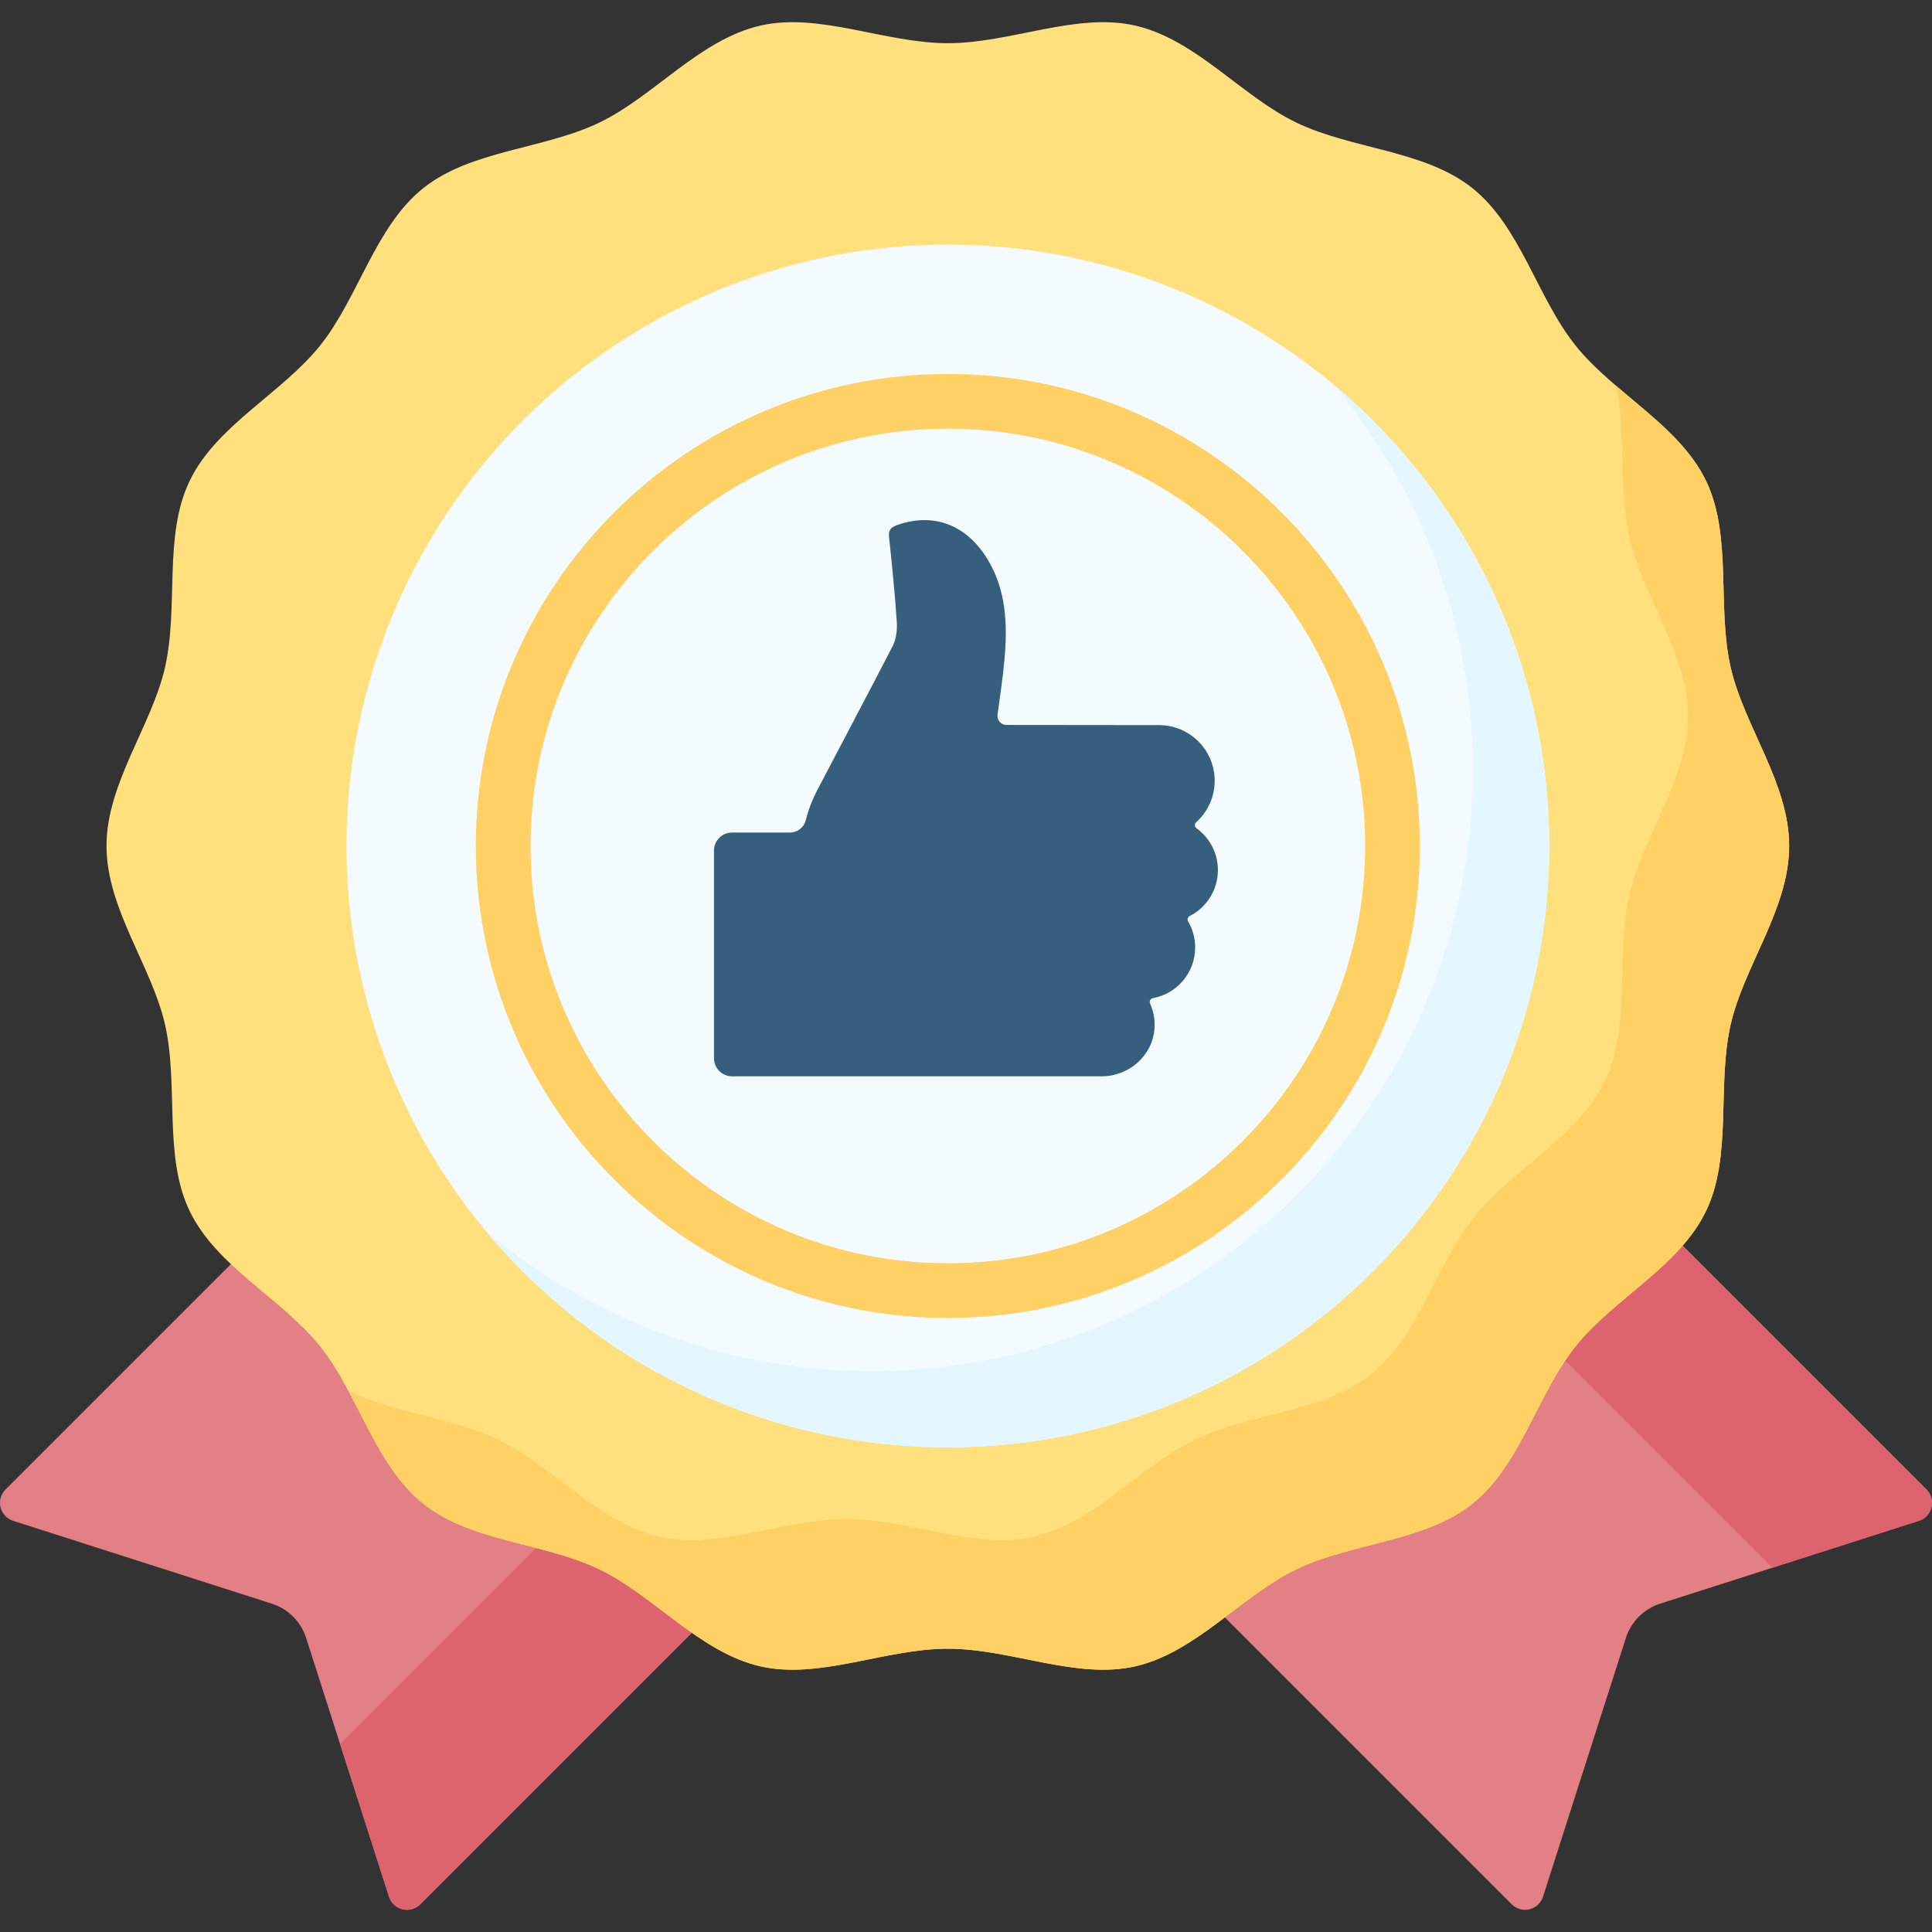
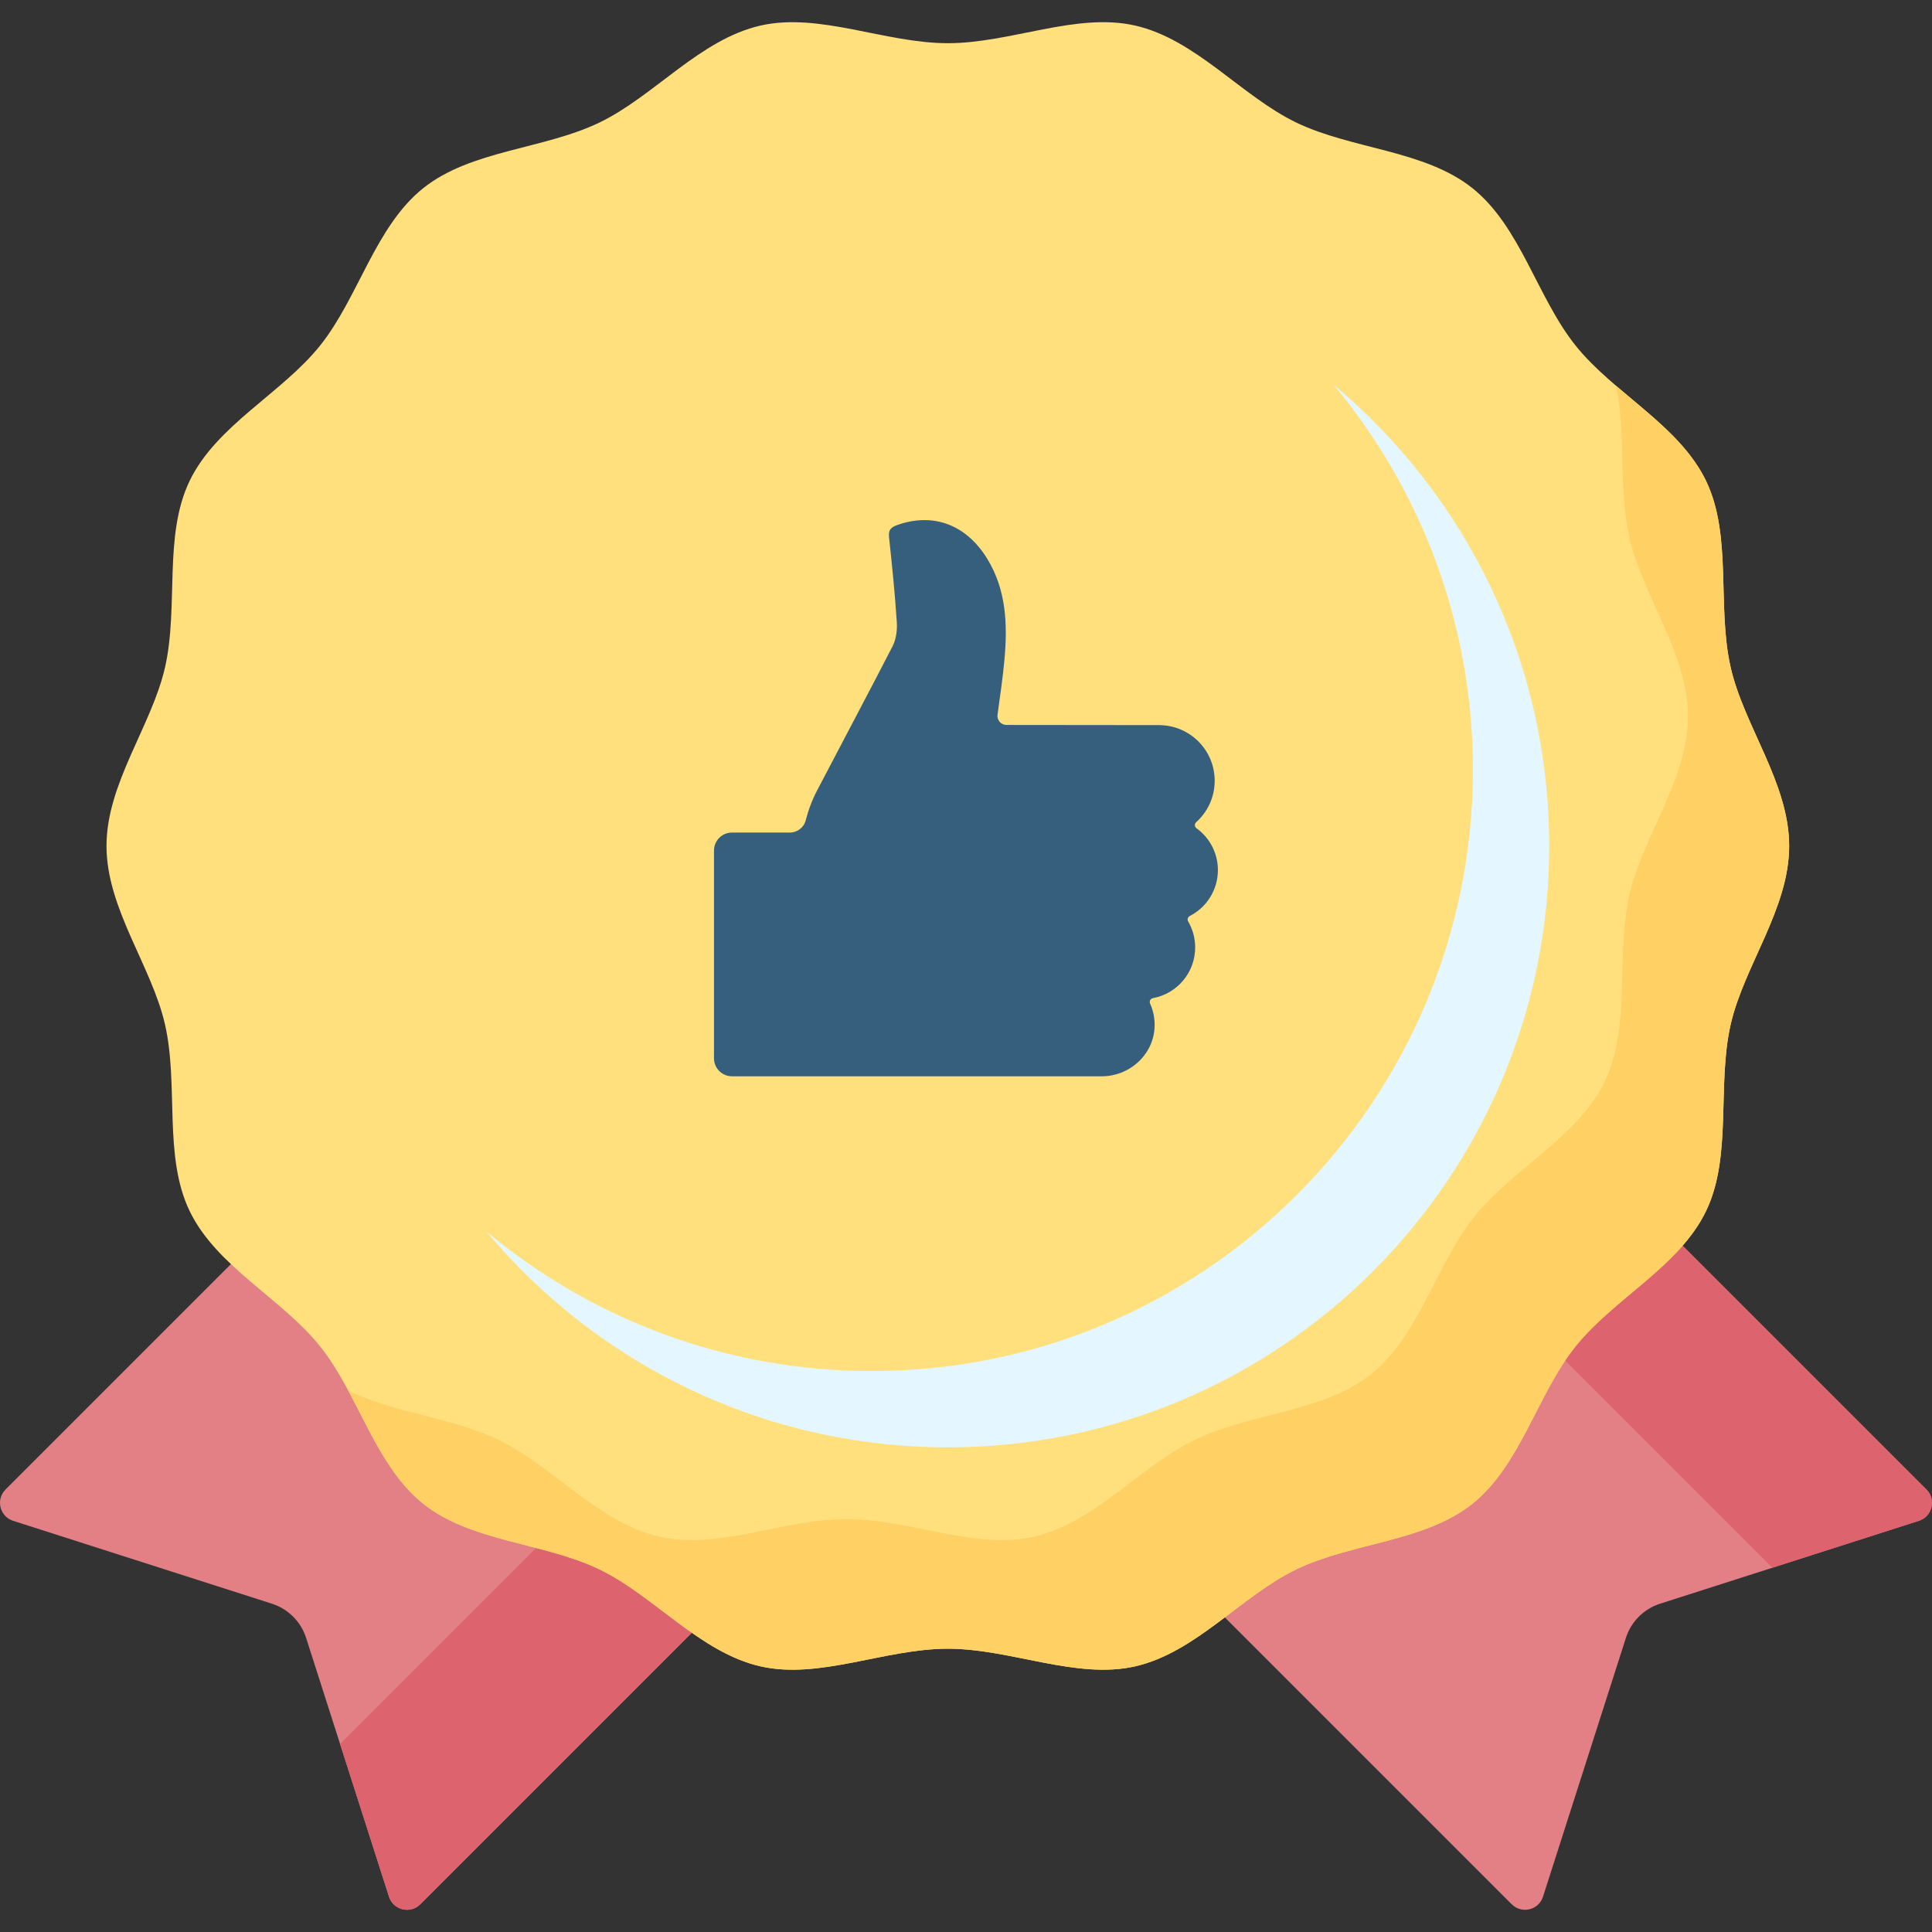
<svg xmlns="http://www.w3.org/2000/svg" id="Capa_1" enable-background="new 0 0 512 512" height="512" viewBox="0 0 512 512" width="512">
  <rect x="0" y="0" width="512" height="512" fill="#333333" stroke="none" />
  <g>
    <g>
      <path d="m103.085 502.641-21.965-68.584c-1.379-4.306-4.754-7.681-9.06-9.06l-68.584-21.965c-3.563-1.141-4.656-5.649-2.01-8.295l141.307-141.307 109.913 109.913-141.306 141.308c-2.646 2.646-7.154 1.554-8.295-2.01z" fill="#e28086" />
    </g>
    <g>
      <path d="m90.126 462.178 12.959 40.463c1.141 3.563 5.649 4.656 8.295 2.01l141.307-141.307-31.863-31.863z" fill="#dd636e" />
    </g>
    <g>
      <path d="m408.915 502.641 21.965-68.584c1.379-4.306 4.754-7.681 9.06-9.06l68.584-21.965c3.563-1.141 4.656-5.649 2.01-8.295l-141.308-141.306-109.913 109.913 141.307 141.307c2.646 2.646 7.154 1.554 8.295-2.01z" fill="#e28086" />
    </g>
    <g>
      <path d="m469.715 415.461 38.808-12.429c3.563-1.141 4.655-5.649 2.01-8.295l-141.307-141.306-30.771 30.771z" fill="#dd636e" />
    </g>
    <g>
      <path d="m474.148 224.187c0 16.666-11.968 31.763-15.512 47.356-3.66 16.101.485 34.879-6.523 49.405-7.124 14.766-24.463 23.195-34.591 35.879-10.177 12.745-14.571 31.507-27.316 41.684-12.684 10.128-31.934 10.27-46.7 17.394-14.526 7.008-26.595 22.04-42.696 25.7-15.594 3.544-32.956-4.68-49.622-4.68s-34.029 8.225-49.622 4.68c-16.101-3.66-28.17-18.692-42.697-25.7-14.766-7.124-34.017-7.266-46.7-17.394-12.745-10.177-17.139-28.939-27.316-41.684-10.128-12.684-27.467-21.113-34.591-35.879-7.008-14.526-2.863-33.304-6.523-49.405-3.544-15.594-15.512-30.69-15.512-47.356s11.968-31.763 15.512-47.356c3.66-16.101-.485-34.879 6.523-49.405 7.124-14.766 24.463-23.195 34.591-35.879 10.177-12.745 14.571-31.507 27.316-41.684 12.684-10.128 31.934-10.27 46.7-17.394 14.526-7.008 26.595-22.04 42.696-25.7 15.594-3.544 32.956 4.68 49.622 4.68s34.029-8.225 49.622-4.68c16.101 3.66 28.17 18.692 42.697 25.7 14.766 7.124 34.017 7.266 46.7 17.394 12.745 10.177 17.139 28.939 27.316 41.684 10.128 12.684 27.467 21.113 34.591 35.879 7.008 14.526 2.863 33.304 6.523 49.405 3.544 15.594 15.512 30.69 15.512 47.356z" fill="#ffe07d" />
    </g>
    <g>
      <g>
        <path d="m458.635 176.831c-3.66-16.101.485-34.878-6.523-49.405-4.951-10.263-14.835-17.465-23.805-25.161 2.636 12.754.579 27.334 3.504 40.206 3.544 15.594 15.512 30.69 15.512 47.356 0 16.667-11.968 31.763-15.512 47.356-3.66 16.101.485 34.879-6.523 49.405-7.124 14.766-24.463 23.195-34.591 35.879-10.177 12.745-14.571 31.507-27.316 41.684-12.683 10.128-31.934 10.27-46.7 17.394-14.526 7.008-26.595 22.04-42.696 25.7-15.594 3.544-32.956-4.68-49.622-4.68s-34.029 8.225-49.622 4.68c-16.101-3.66-28.17-18.692-42.697-25.7-12.275-5.922-27.646-7.024-39.771-13.045 5.825 10.814 10.679 22.653 19.894 30.01 12.684 10.128 31.934 10.27 46.7 17.394 14.527 7.008 26.596 22.04 42.697 25.7 15.593 3.544 32.956-4.68 49.622-4.68 16.667 0 34.029 8.225 49.622 4.68 16.101-3.66 28.17-18.692 42.696-25.7 14.766-7.124 34.017-7.266 46.7-17.394 12.745-10.177 17.139-28.939 27.316-41.684 10.128-12.684 27.467-21.113 34.591-35.879 7.008-14.527 2.863-33.304 6.523-49.405 3.544-15.593 15.512-30.69 15.512-47.356s-11.966-31.762-15.511-47.355z" fill="#ffd064" />
      </g>
    </g>
    <g>
-       <circle cx="251.186" cy="224.187" fill="#f4fbff" r="159.369" />
-     </g>
+       </g>
    <g>
      <path d="m353.314 101.848c23.113 27.657 37.029 63.265 37.029 102.127 0 88.017-71.352 159.369-159.369 159.369-38.862 0-74.47-13.917-102.127-37.029 29.234 34.982 73.185 57.242 122.34 57.242 88.017 0 159.369-71.352 159.369-159.369-.001-49.155-22.26-93.106-57.242-122.34z" fill="#e4f6ff" />
    </g>
    <g>
      <g>
        <path d="m322.756 230.577c0-4.561-2.236-8.598-5.67-11.08-.538-.389-.584-1.16-.089-1.603 3.012-2.7 4.907-6.62 4.907-10.983 0-7.992-6.358-14.494-14.292-14.736v-.012l-40.889-.042c-1.449-.001-2.561-1.282-2.366-2.717.675-4.962 1.388-9.722 1.825-14.508.851-9.333.532-18.564-4.589-26.868-5.606-9.092-14.366-12.243-23.83-8.885-1.67.592-2.366 1.307-2.159 3.223.813 7.487 1.564 14.986 2.059 22.499.14 2.119-.174 4.557-1.129 6.412-6.565 12.759-13.325 25.418-19.962 38.14-1.328 2.545-2.35 5.227-3.054 7.989-.487 1.908-2.226 3.228-4.195 3.228h-15.328c-2.64 0-4.781 2.14-4.781 4.781v55.035c0 2.64 2.14 4.781 4.781 4.781h97.976c7.173 0 13.393-5.384 13.973-12.533.195-2.41-.239-4.7-1.151-6.728-.281-.624.086-1.331.758-1.455 6.361-1.169 11.182-6.738 11.182-13.437 0-2.509-.678-4.859-1.859-6.88-.302-.517-.108-1.175.425-1.447 4.426-2.261 7.457-6.862 7.457-12.174z" fill="#365e7d" />
      </g>
    </g>
    <g>
-       <path d="m251.186 349.278c-68.975 0-125.09-56.115-125.09-125.09 0-68.976 56.115-125.091 125.09-125.091s125.09 56.115 125.09 125.091c0 68.974-56.115 125.09-125.09 125.09zm0-235.683c-60.981 0-110.592 49.612-110.592 110.593s49.611 110.592 110.592 110.592 110.592-49.611 110.592-110.592-49.611-110.593-110.592-110.593z" fill="#ffd064" />
-     </g>
+       </g>
  </g>
</svg>